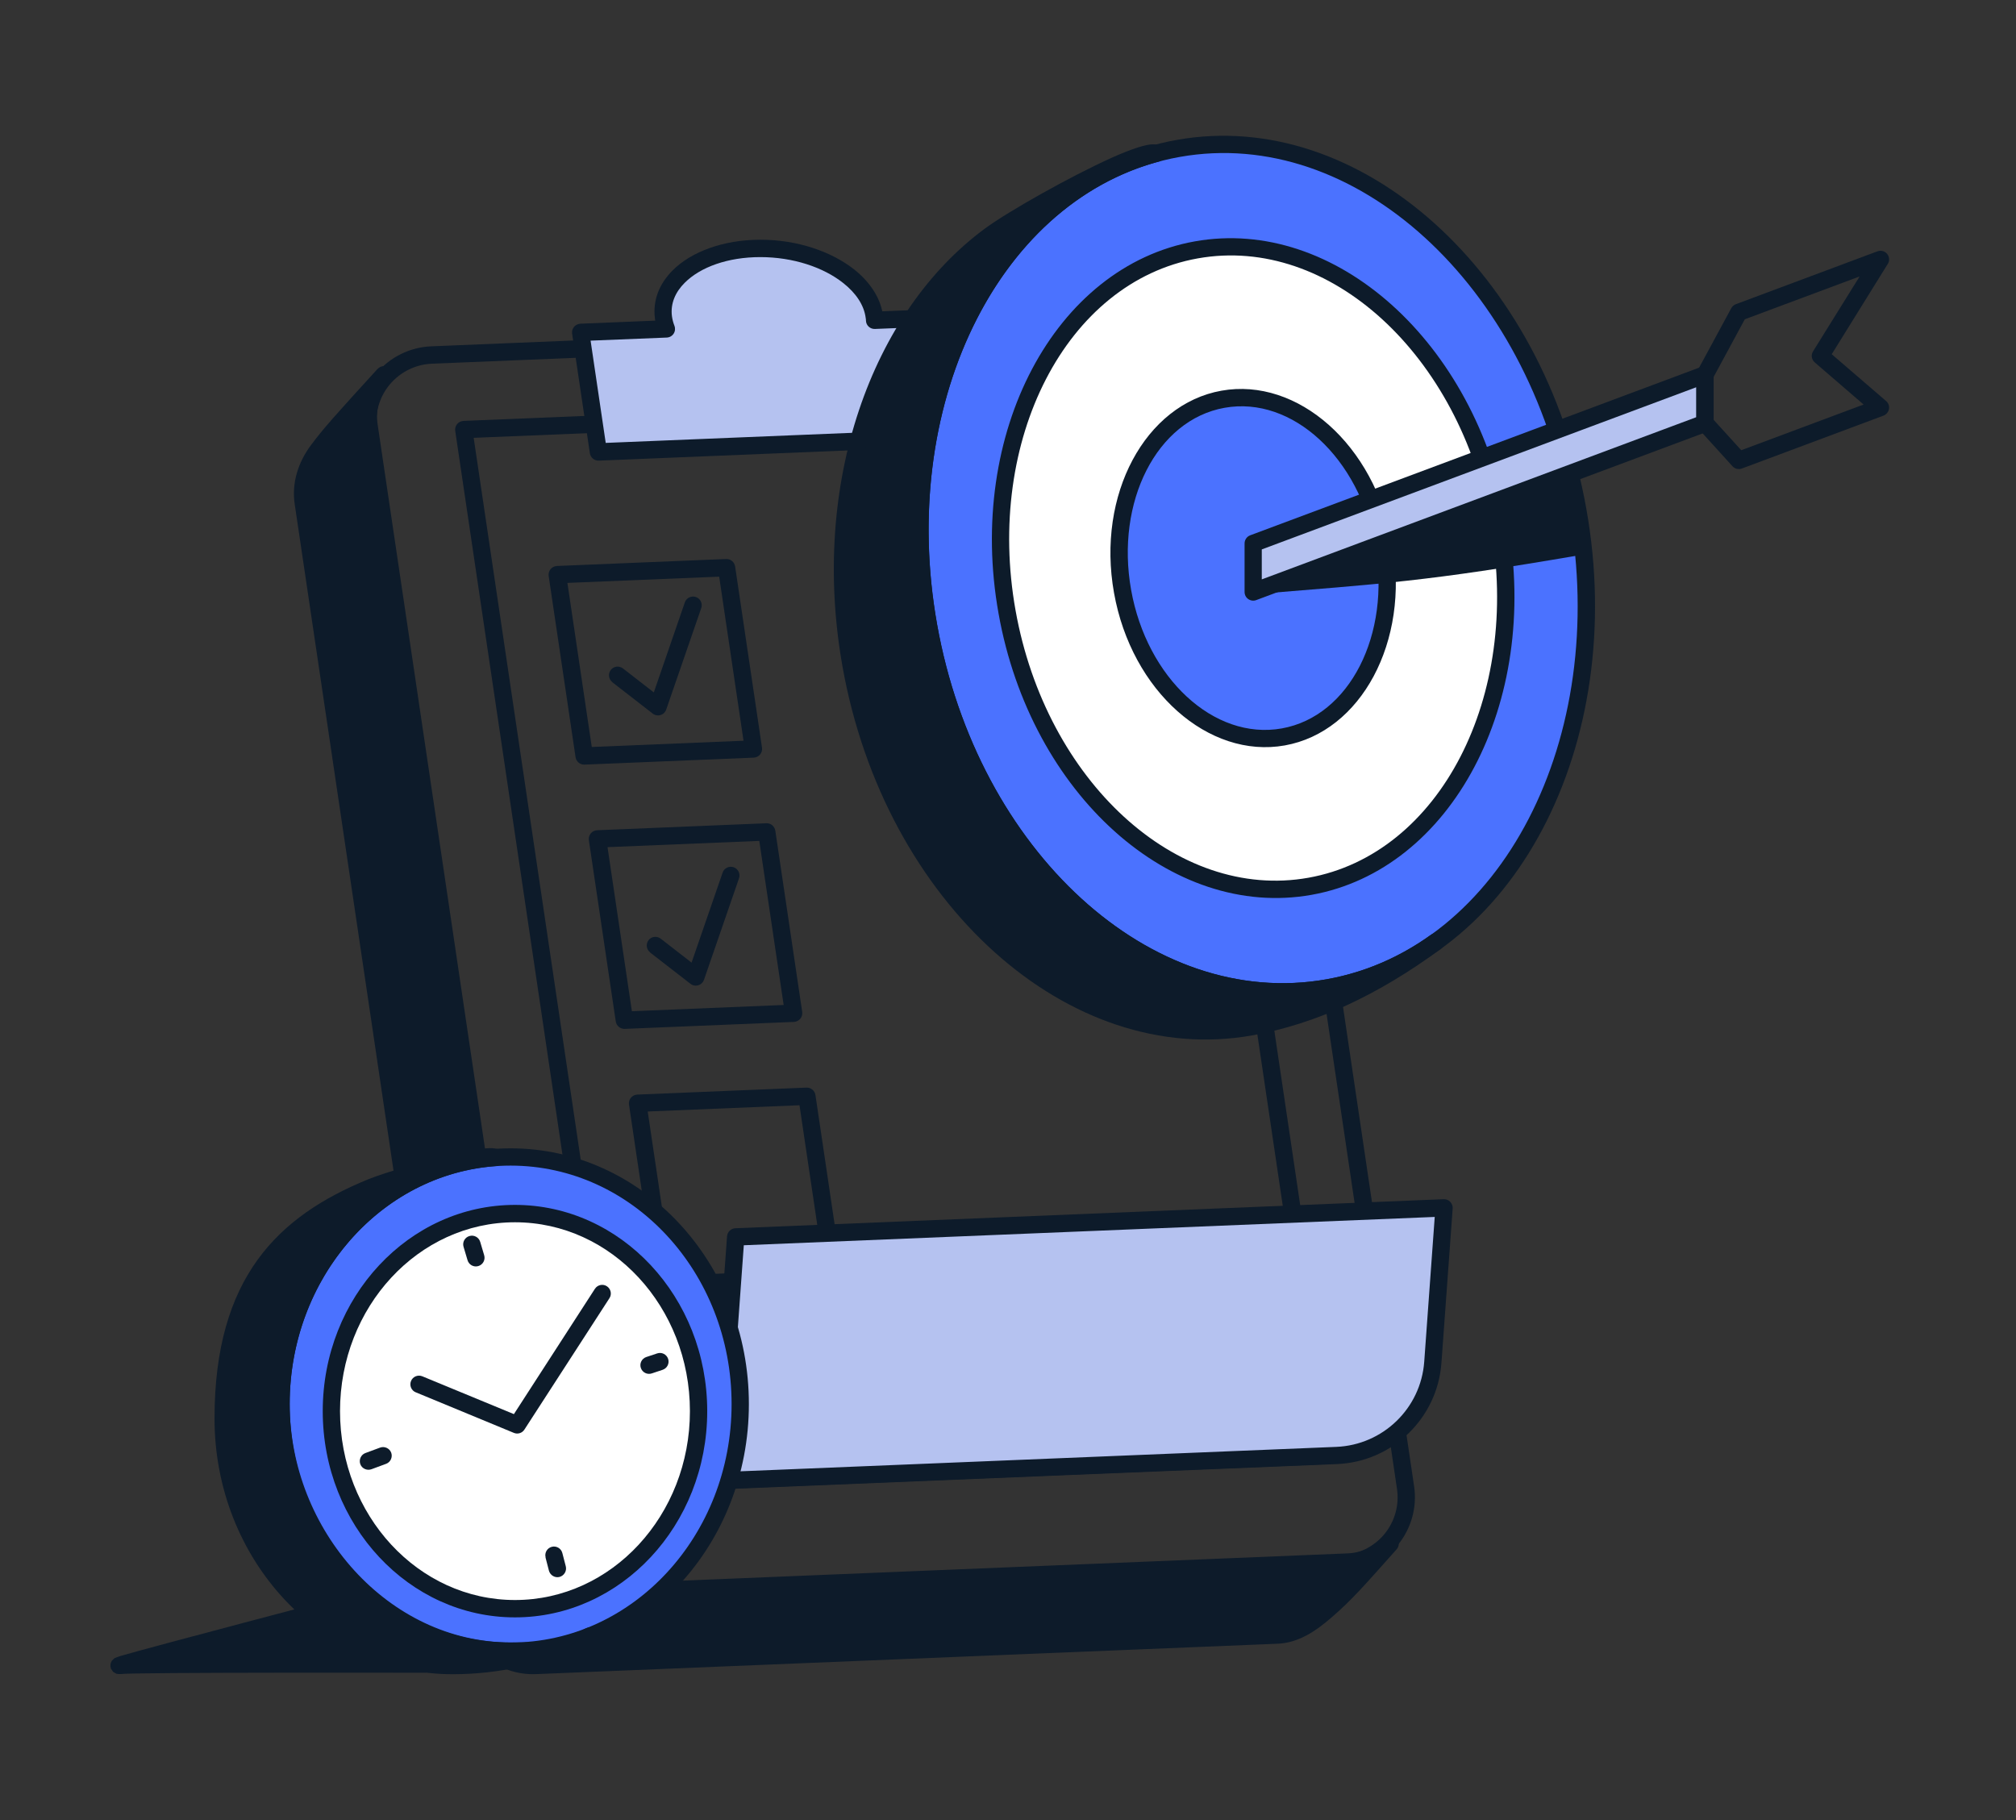
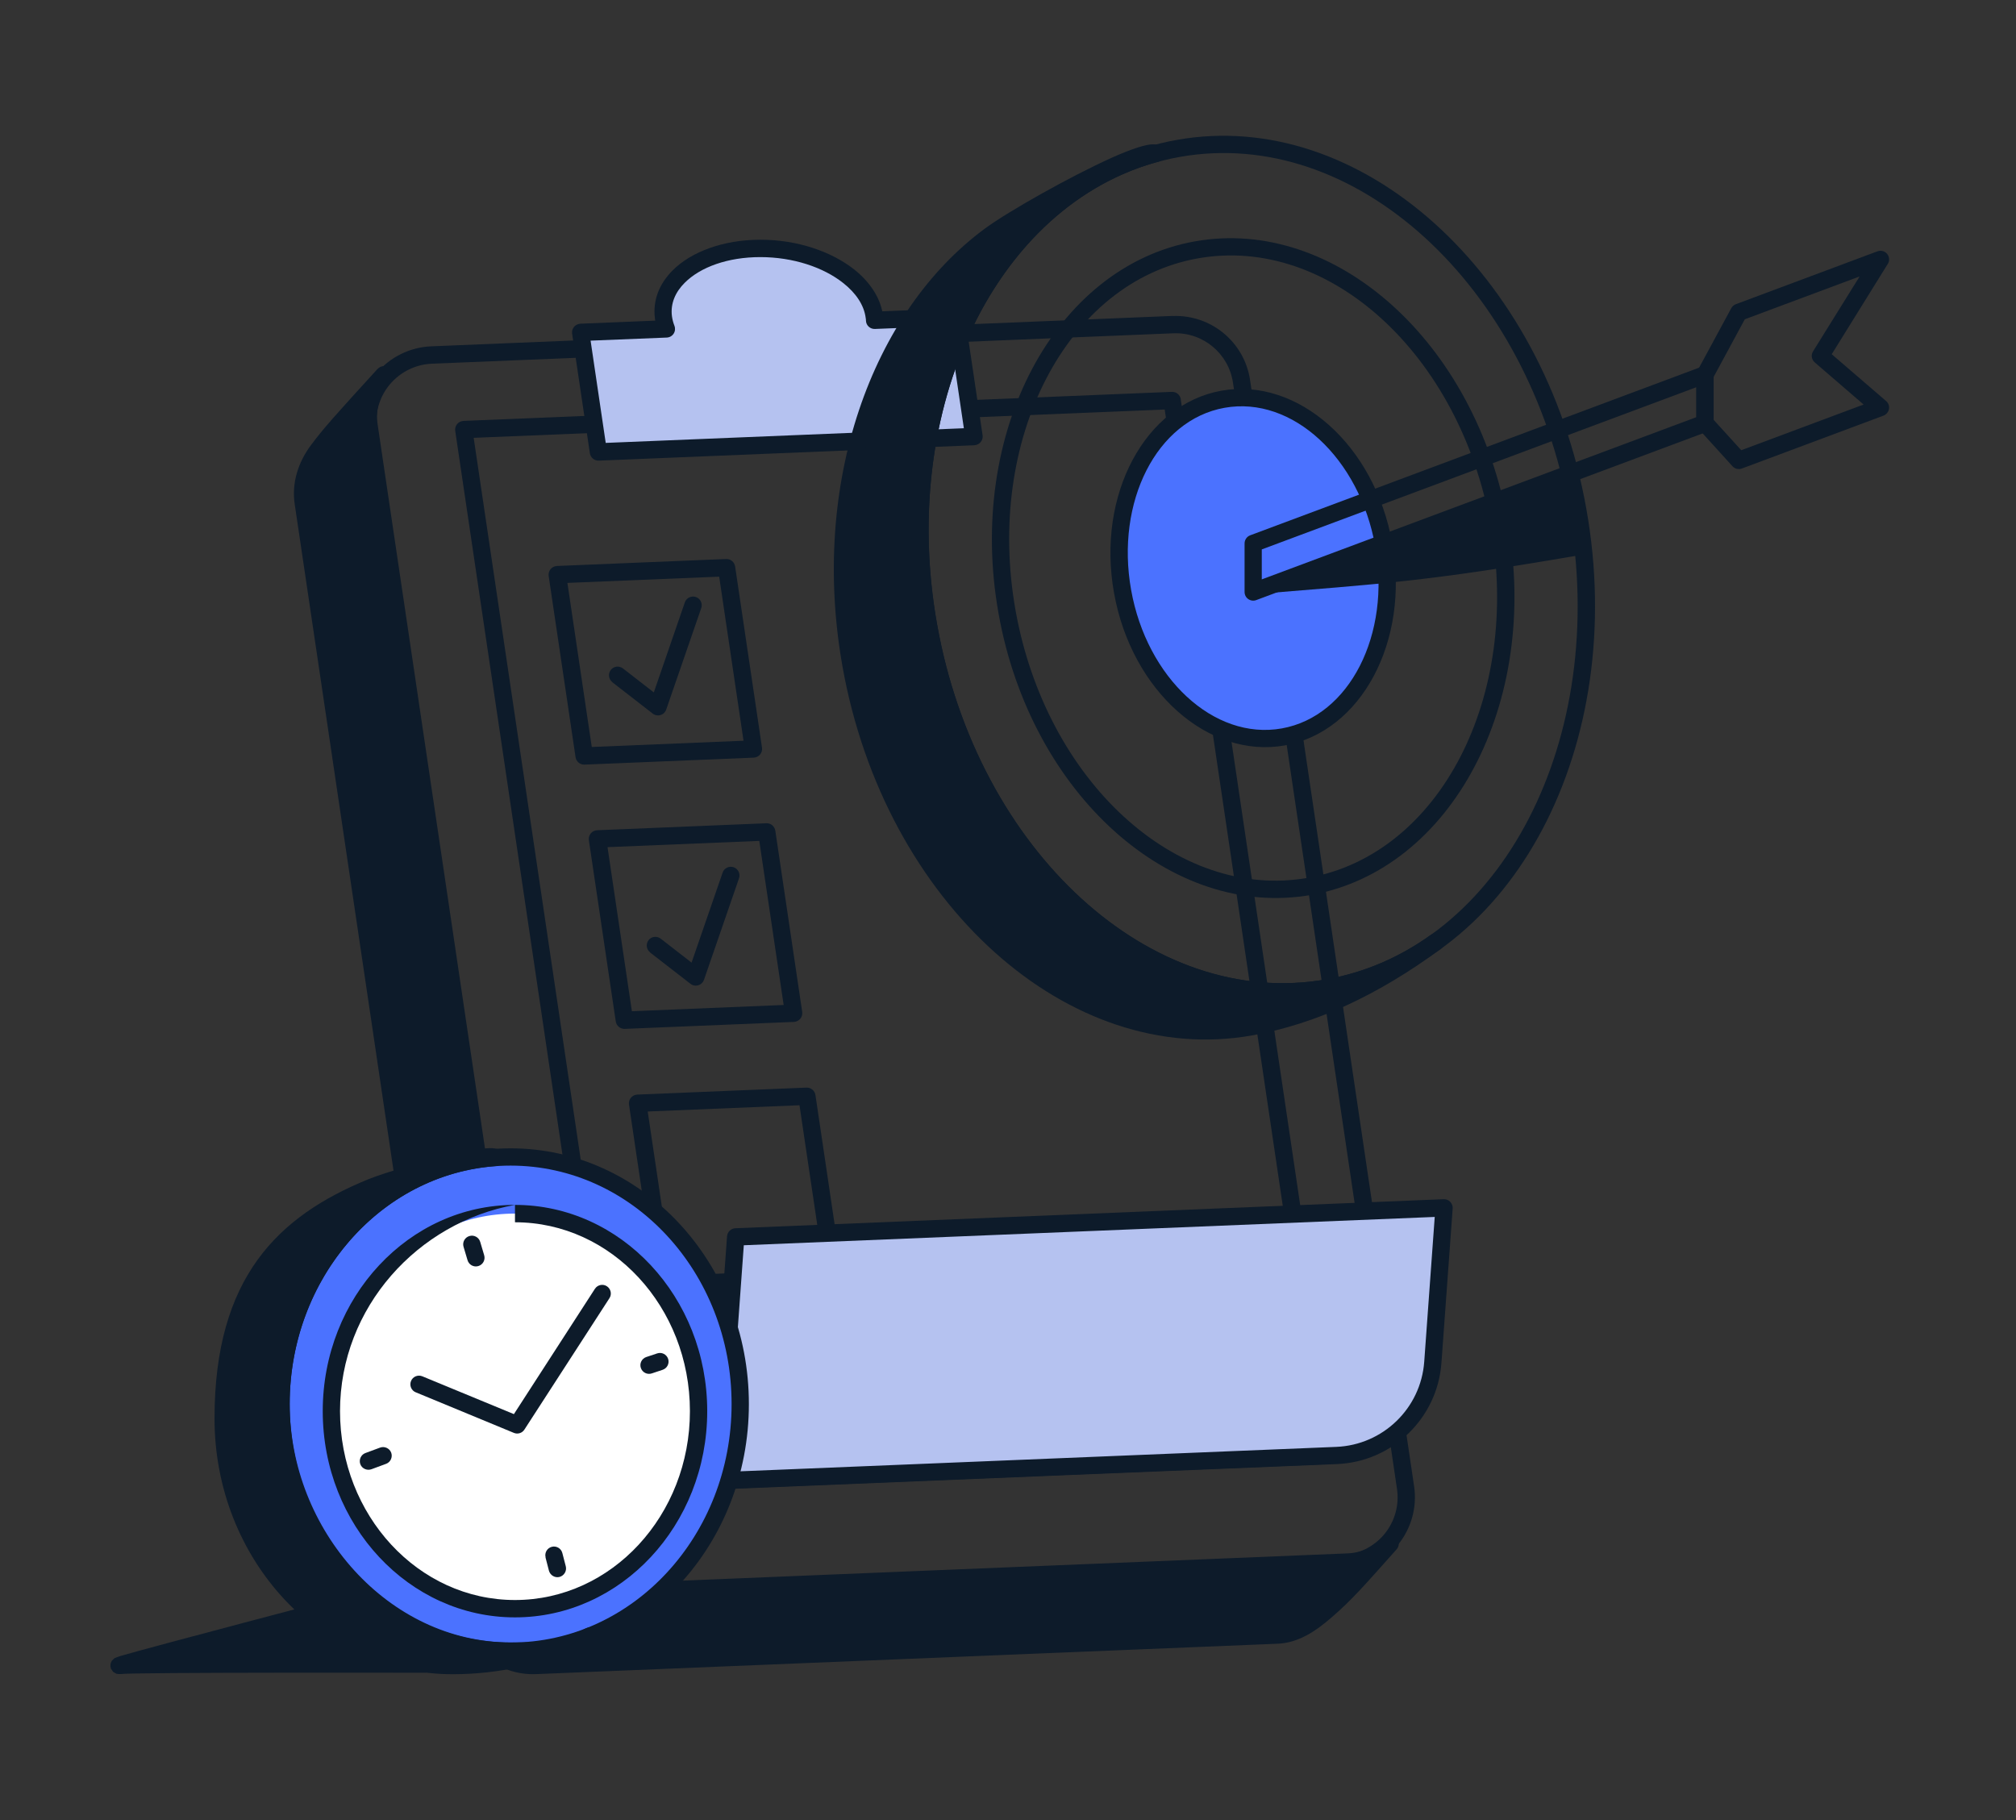
<svg xmlns="http://www.w3.org/2000/svg" width="103" height="93" viewBox="0 0 103 93" fill="none">
  <rect x="0" y="0" width="103" height="93" fill="#333333" stroke="none" />
  <path fill-rule="evenodd" clip-rule="evenodd" d="M59.909 16.146C61.875 16.068 63.582 17.478 63.869 19.424L72.248 75.936C72.41 77.014 72.1 78.11 71.406 78.951C70.712 79.793 69.689 80.297 68.602 80.343L30.725 81.897C28.759 81.975 27.051 80.565 26.765 78.618L18.381 22.102C18.219 21.024 18.529 19.928 19.223 19.087C19.917 18.245 20.94 17.741 22.027 17.695L59.904 16.142L59.909 16.146ZM59.946 17.029L22.069 18.583C21.231 18.615 20.445 19.008 19.908 19.651C19.371 20.298 19.135 21.14 19.26 21.972L27.639 78.484C27.861 79.982 29.175 81.069 30.688 81.009L68.565 79.455C69.403 79.423 70.189 79.03 70.726 78.387C71.262 77.74 71.498 76.898 71.373 76.066L62.995 19.554C62.773 18.056 61.459 16.969 59.946 17.029Z" fill="#0D1B2A" />
  <path fill-rule="evenodd" clip-rule="evenodd" d="M60.325 20.4L68.315 74.295C68.334 74.42 68.297 74.545 68.218 74.642C68.139 74.739 68.019 74.794 67.894 74.804L31.701 76.288C31.474 76.297 31.28 76.135 31.243 75.909L23.258 22.014C23.239 21.889 23.276 21.764 23.355 21.667C23.433 21.57 23.554 21.515 23.678 21.505L59.872 20.021C60.098 20.012 60.293 20.174 60.33 20.4H60.325ZM59.506 20.923L24.201 22.37L32.062 75.386C35.971 75.224 67.367 73.939 67.367 73.939L59.506 20.923Z" fill="#0D1B2A" />
  <path fill-rule="evenodd" clip-rule="evenodd" d="M44.688 16.364L48.856 16.192L49.763 22.3L30.577 23.087L29.67 16.979L34.051 16.798C33.972 16.599 33.922 16.401 33.894 16.192C33.658 14.26 35.879 12.688 38.853 12.688C41.828 12.688 44.438 14.26 44.674 16.192C44.683 16.248 44.688 16.308 44.688 16.364Z" fill="#B5C2F0" />
  <path fill-rule="evenodd" clip-rule="evenodd" d="M45.072 15.906L48.837 15.753C49.064 15.744 49.258 15.906 49.295 16.132L50.202 22.24C50.221 22.365 50.184 22.49 50.105 22.587C50.026 22.684 49.906 22.74 49.781 22.749L30.595 23.535C30.368 23.544 30.174 23.383 30.137 23.156L29.23 17.048C29.212 16.923 29.249 16.798 29.328 16.701C29.406 16.604 29.526 16.549 29.651 16.539L33.477 16.382C33.468 16.336 33.464 16.294 33.459 16.248C33.348 15.337 33.686 14.495 34.37 13.811C35.309 12.873 36.934 12.248 38.853 12.248C40.75 12.248 42.499 12.859 43.656 13.779C44.405 14.38 44.91 15.115 45.076 15.906H45.072ZM44.243 16.387C44.243 16.34 44.239 16.294 44.23 16.248C44.146 15.582 43.725 14.972 43.096 14.472C42.074 13.654 40.519 13.136 38.844 13.136C37.197 13.136 35.791 13.64 34.986 14.445C34.505 14.921 34.25 15.508 34.329 16.146C34.352 16.317 34.394 16.484 34.458 16.646C34.509 16.78 34.495 16.928 34.417 17.048C34.338 17.168 34.208 17.242 34.065 17.247L30.174 17.404L30.947 22.629L49.245 21.88L48.472 16.655L44.701 16.807C44.461 16.817 44.253 16.632 44.243 16.387ZM37.558 28.94L38.932 38.202C38.951 38.327 38.914 38.451 38.835 38.548C38.756 38.646 38.636 38.701 38.511 38.71L29.864 39.066C29.637 39.076 29.443 38.914 29.406 38.687L28.032 29.426C28.014 29.301 28.05 29.176 28.129 29.079C28.208 28.982 28.328 28.926 28.453 28.917L37.1 28.561C37.327 28.552 37.521 28.714 37.558 28.94ZM36.744 29.463L28.99 29.782L30.234 38.165L37.988 37.846L36.744 29.463ZM39.612 42.442L40.986 51.703C41.005 51.828 40.968 51.953 40.889 52.05C40.81 52.147 40.69 52.203 40.565 52.212L31.918 52.568C31.692 52.577 31.497 52.415 31.46 52.189L30.086 42.927C30.068 42.802 30.105 42.678 30.183 42.58C30.262 42.483 30.382 42.428 30.507 42.419L39.154 42.063C39.381 42.053 39.575 42.215 39.612 42.442ZM38.793 42.964L31.039 43.283L32.284 51.666L40.038 51.347L38.793 42.964ZM41.662 55.948L43.036 65.209C43.054 65.334 43.017 65.459 42.939 65.556C42.86 65.653 42.74 65.709 42.615 65.718L33.968 66.074C33.741 66.083 33.547 65.921 33.51 65.695L32.136 56.433C32.117 56.309 32.154 56.184 32.233 56.087C32.312 55.989 32.432 55.934 32.557 55.925L41.204 55.569C41.43 55.559 41.625 55.721 41.662 55.948ZM40.847 56.47L33.093 56.789L34.338 65.172L42.092 64.853L40.847 56.47Z" fill="#0D1B2A" />
  <path fill-rule="evenodd" clip-rule="evenodd" d="M37.59 63.198L73.779 61.714L73.205 69.602C73.016 72.21 70.901 74.258 68.287 74.364C57.665 74.799 32.27 75.839 32.27 75.839C34.787 75.738 36.822 73.763 37.008 71.253L37.595 63.193L37.59 63.198Z" fill="#B5C2F0" />
  <path fill-rule="evenodd" clip-rule="evenodd" d="M32.284 76.283C32.279 76.283 32.27 76.283 32.265 76.283L32.247 75.4C34.537 75.308 36.392 73.509 36.559 71.225L37.146 63.166C37.165 62.944 37.345 62.763 37.567 62.754L73.756 61.27C73.881 61.265 74.006 61.311 74.094 61.404C74.181 61.496 74.228 61.617 74.219 61.741L73.645 69.63C73.441 72.459 71.142 74.688 68.301 74.804L32.284 76.279V76.283ZM35.208 75.28L68.269 73.925C70.656 73.828 72.595 71.955 72.766 69.57L73.302 62.176L38.002 63.623L37.447 71.285C37.327 72.936 36.471 74.374 35.208 75.275V75.28Z" fill="#0D1B2A" />
  <path fill-rule="evenodd" clip-rule="evenodd" d="M71.031 78.868C69.444 80.644 68.815 81.388 67.741 82.313C67.01 82.942 66.224 83.501 65.257 83.543L27.38 85.096C25.64 85.165 24.127 83.917 23.873 82.197L15.494 25.685C15.351 24.733 15.665 23.794 16.239 23.017C16.882 22.148 17.433 21.547 19.621 19.152C19.598 19.179 19.575 19.207 19.552 19.235C18.973 19.933 18.723 20.858 18.862 21.783L27.241 78.295C27.509 80.093 29.138 81.448 30.947 81.374L68.856 79.82C69.689 79.788 70.462 79.446 71.031 78.877V78.868Z" fill="#0D1B2A" />
  <path fill-rule="evenodd" clip-rule="evenodd" d="M19.288 18.856C19.288 18.856 19.288 18.856 19.293 18.851C19.454 18.671 19.732 18.657 19.913 18.819C20.093 18.981 20.111 19.258 19.95 19.438C19.95 19.438 19.95 19.438 19.945 19.443C19.926 19.466 19.908 19.485 19.889 19.508C19.39 20.113 19.177 20.909 19.297 21.709L27.676 78.221C27.912 79.797 29.337 80.986 30.924 80.921L68.833 79.367C69.555 79.34 70.221 79.048 70.712 78.553C70.878 78.382 71.156 78.378 71.327 78.544C71.503 78.711 71.512 78.984 71.355 79.159C69.749 80.958 69.111 81.707 68.024 82.646C67.219 83.344 66.335 83.94 65.271 83.982L27.393 85.535C25.427 85.614 23.72 84.204 23.433 82.257L15.055 25.745C14.897 24.672 15.235 23.618 15.883 22.749C16.535 21.875 17.086 21.265 19.288 18.851V18.856ZM18.386 21.163C17.442 22.203 17.044 22.68 16.595 23.281C16.091 23.96 15.809 24.784 15.934 25.62L24.312 82.132C24.534 83.63 25.848 84.717 27.361 84.657L65.238 83.103C66.104 83.066 66.798 82.544 67.45 81.98C68.098 81.42 68.583 80.925 69.222 80.227C69.106 80.241 68.99 80.255 68.875 80.26L30.965 81.813C28.934 81.897 27.102 80.38 26.801 78.359L18.427 21.843C18.395 21.616 18.381 21.39 18.386 21.163Z" fill="#0D1B2A" />
-   <path d="M67.841 50.491C77 48.86 82.713 37.937 80.603 26.093C78.492 14.25 69.355 5.97 60.196 7.601C51.037 9.231 45.323 20.154 47.434 31.998C49.545 43.842 58.682 52.121 67.841 50.491Z" fill="#4B72FF" />
  <path fill-rule="evenodd" clip-rule="evenodd" d="M60.122 7.148C69.481 5.479 78.887 13.89 81.047 25.99C83.208 38.091 77.295 49.234 67.936 50.903C58.576 52.572 49.171 44.162 47.01 32.061C44.849 19.961 50.767 8.818 60.122 7.148ZM60.274 8.018C51.327 9.613 45.812 20.335 47.875 31.904C49.939 43.473 58.826 51.629 67.774 50.034C76.722 48.439 82.236 37.716 80.173 26.148C78.109 14.579 69.222 6.422 60.274 8.018Z" fill="#0D1B2A" />
-   <path d="M66.921 45.306C73.867 44.07 78.2 35.787 76.599 26.807C74.999 17.827 68.071 11.549 61.125 12.786C54.18 14.022 49.847 22.304 51.447 31.285C53.048 40.265 59.976 46.542 66.921 45.306Z" fill="white" />
  <path fill-rule="evenodd" clip-rule="evenodd" d="M61.047 12.332C68.195 11.056 75.389 17.464 77.036 26.707C78.688 35.945 74.154 44.444 67.006 45.72C59.858 46.996 52.664 40.588 51.017 31.345C49.365 22.106 53.899 13.608 61.047 12.332ZM61.2 13.201C54.468 14.403 50.332 22.481 51.886 31.187C53.441 39.894 60.117 46.048 66.849 44.846C73.58 43.644 77.716 35.566 76.162 26.86C74.607 18.153 67.931 11.999 61.2 13.201Z" fill="#0D1B2A" />
  <path d="M65.561 37.672C69.246 37.016 71.545 32.622 70.696 27.858C69.847 23.094 66.171 19.764 62.486 20.419C58.8 21.076 56.501 25.47 57.35 30.234C58.2 34.998 61.876 38.328 65.561 37.672Z" fill="#4B72FF" />
  <path fill-rule="evenodd" clip-rule="evenodd" d="M62.407 19.961C66.298 19.267 70.235 22.726 71.133 27.757C72.03 32.787 69.532 37.392 65.641 38.086C61.75 38.78 57.813 35.321 56.916 30.29C56.018 25.264 58.516 20.654 62.407 19.961ZM62.565 20.835C59.09 21.454 56.989 25.643 57.79 30.138C58.59 34.632 62.014 37.836 65.488 37.217C68.963 36.597 71.063 32.408 70.263 27.914C69.463 23.419 66.039 20.215 62.565 20.835Z" fill="#0D1B2A" />
  <path fill-rule="evenodd" clip-rule="evenodd" d="M73.367 48.12C70.18 50.464 67.103 51.893 63.897 52.466C54.746 54.098 45.599 45.817 43.485 33.98C41.852 24.825 44.9 16.211 50.6 12.022C52.27 10.796 57.882 7.759 58.896 7.814C58.965 7.814 59.03 7.823 59.099 7.828C50.596 10.108 45.419 20.631 47.45 31.983C49.564 43.82 58.711 52.101 67.862 50.469C69.884 50.108 71.734 49.294 73.372 48.12H73.367Z" fill="#0D1B2A" />
  <path fill-rule="evenodd" clip-rule="evenodd" d="M73.103 47.764C73.302 47.62 73.575 47.667 73.719 47.861C73.862 48.06 73.821 48.333 73.622 48.476C70.379 50.862 67.237 52.313 63.971 52.901C54.611 54.57 45.206 46.159 43.045 34.059C41.38 24.719 44.521 15.938 50.337 11.666C51.521 10.797 54.658 9.026 56.79 8.064C57.785 7.615 58.586 7.356 58.919 7.375C58.988 7.375 59.057 7.384 59.127 7.389C59.34 7.403 59.516 7.574 59.534 7.786C59.553 7.999 59.418 8.198 59.21 8.253C50.896 10.482 45.895 20.802 47.88 31.904C49.943 43.473 58.831 51.629 67.778 50.034C69.731 49.687 71.521 48.901 73.103 47.764ZM67.468 50.977C58.262 52.295 49.129 43.963 47.005 32.057C45.548 23.882 47.773 16.142 52.252 11.467C51.673 11.814 51.188 12.128 50.855 12.373C45.27 16.479 42.309 24.927 43.91 33.897C45.974 45.466 54.861 53.622 63.809 52.027C65.044 51.805 66.256 51.458 67.464 50.973L67.468 50.977Z" fill="#0D1B2A" />
-   <path fill-rule="evenodd" clip-rule="evenodd" d="M64.026 27.766L87.108 19.147V21.625L64.026 30.244V27.766Z" fill="#B5C2F0" />
  <path fill-rule="evenodd" clip-rule="evenodd" d="M87.552 19.147V21.625C87.552 21.81 87.436 21.977 87.265 22.042L64.184 30.66C64.049 30.711 63.897 30.693 63.776 30.609C63.656 30.526 63.587 30.392 63.587 30.244V27.766C63.587 27.581 63.703 27.414 63.874 27.35L86.955 18.731C87.09 18.68 87.242 18.699 87.362 18.782C87.483 18.865 87.552 18.999 87.552 19.147ZM86.664 19.785L64.466 28.071V29.602L86.664 21.316V19.785Z" fill="#0D1B2A" />
  <path fill-rule="evenodd" clip-rule="evenodd" d="M96.444 13.492L93.585 18.098L96.361 20.488C96.481 20.59 96.537 20.747 96.509 20.899C96.481 21.052 96.375 21.182 96.227 21.237L88.996 23.937C88.825 24.002 88.635 23.956 88.515 23.822L86.789 21.921C86.715 21.838 86.673 21.732 86.673 21.625V19.147C86.673 19.073 86.692 18.999 86.729 18.934L88.454 15.744C88.505 15.652 88.589 15.578 88.69 15.541L95.922 12.84C96.097 12.775 96.296 12.826 96.417 12.974C96.537 13.122 96.551 13.326 96.449 13.488L96.444 13.492ZM95.006 14.126L89.144 16.313L87.552 19.258V21.45L88.963 23.003L95.214 20.668L92.72 18.518C92.553 18.375 92.516 18.134 92.632 17.95L95.01 14.126H95.006Z" fill="#0D1B2A" />
  <path d="M26.089 84.366C32.569 84.366 37.822 78.712 37.822 71.738C37.822 64.764 32.569 59.111 26.089 59.111C19.609 59.111 14.356 64.764 14.356 71.738C14.356 78.712 19.609 84.366 26.089 84.366Z" fill="#4B72FF" />
  <path fill-rule="evenodd" clip-rule="evenodd" d="M26.089 58.671C32.797 58.671 38.261 64.516 38.261 71.738C38.261 78.96 32.797 84.805 26.089 84.805C19.381 84.805 13.917 78.96 13.917 71.738C13.917 64.516 19.381 58.671 26.089 58.671ZM26.089 59.554C19.848 59.554 14.8 65.024 14.8 71.738C14.8 78.452 19.848 83.922 26.089 83.922C32.33 83.922 37.378 78.452 37.378 71.738C37.378 65.024 32.33 59.554 26.089 59.554Z" fill="#0D1B2A" />
  <path d="M26.311 82.192C31.49 82.192 35.689 77.673 35.689 72.099C35.689 66.524 31.49 62.005 26.311 62.005C21.132 62.005 16.933 66.524 16.933 72.099C16.933 77.673 21.132 82.192 26.311 82.192Z" fill="white" />
-   <path fill-rule="evenodd" clip-rule="evenodd" d="M26.311 61.561C31.724 61.561 36.133 66.273 36.133 72.099C36.133 77.925 31.724 82.636 26.311 82.636C20.898 82.636 16.489 77.925 16.489 72.099C16.489 66.273 20.898 61.561 26.311 61.561ZM26.311 62.449C21.37 62.449 17.372 66.781 17.372 72.099C17.372 77.416 21.365 81.749 26.311 81.749C31.257 81.749 35.249 77.416 35.249 72.099C35.249 66.781 31.257 62.449 26.311 62.449Z" fill="#0D1B2A" />
+   <path fill-rule="evenodd" clip-rule="evenodd" d="M26.311 61.561C31.724 61.561 36.133 66.273 36.133 72.099C36.133 77.925 31.724 82.636 26.311 82.636C20.898 82.636 16.489 77.925 16.489 72.099C16.489 66.273 20.898 61.561 26.311 61.561ZC21.37 62.449 17.372 66.781 17.372 72.099C17.372 77.416 21.365 81.749 26.311 81.749C31.257 81.749 35.249 77.416 35.249 72.099C35.249 66.781 31.257 62.449 26.311 62.449Z" fill="#0D1B2A" />
  <path fill-rule="evenodd" clip-rule="evenodd" d="M30.156 83.58C27.685 84.592 25.4 85.096 23.128 85.096C16.656 85.096 11.395 79.441 11.395 72.469C11.395 65.496 14.541 62.472 18.96 60.664C20.255 60.132 24.474 58.972 25.164 59.106C25.21 59.115 25.256 59.124 25.303 59.134C19.196 59.568 14.356 65.047 14.356 71.729C14.356 78.41 19.612 84.356 26.089 84.356C32.566 84.356 28.888 84.079 30.156 83.575V83.58Z" fill="#0D1B2A" />
  <path fill-rule="evenodd" clip-rule="evenodd" d="M29.989 83.173C30.216 83.085 30.47 83.191 30.563 83.418C30.655 83.644 30.544 83.899 30.322 83.991C27.796 85.027 25.455 85.54 23.133 85.54C16.424 85.54 10.96 79.696 10.96 72.473C10.96 65.251 14.226 62.13 18.802 60.257C19.723 59.883 22.101 59.189 23.683 58.852C24.433 58.694 25.025 58.63 25.256 58.676C25.302 58.685 25.353 58.694 25.4 58.704C25.617 58.75 25.765 58.949 25.747 59.166C25.733 59.388 25.557 59.559 25.335 59.578C19.445 59.998 14.8 65.293 14.8 71.734C14.8 78.174 19.848 83.917 26.089 83.917C32.33 83.917 28.772 83.654 29.984 83.173H29.989ZM24.081 84.625C18.326 83.594 13.916 78.221 13.916 71.734C13.916 65.246 15.906 63.522 18.955 61.15C14.782 62.944 11.839 67.341 11.839 72.473C11.839 77.606 16.887 84.657 23.128 84.657C29.369 84.657 23.762 84.648 24.076 84.625H24.081Z" fill="#0D1B2A" />
  <path fill-rule="evenodd" clip-rule="evenodd" d="M21.24 71.137C21.014 71.044 20.907 70.786 21 70.559C21.092 70.332 21.351 70.226 21.578 70.319L26.256 72.251L30.396 65.847C30.53 65.644 30.803 65.584 31.007 65.718C31.21 65.852 31.271 66.125 31.137 66.328L26.792 73.042C26.677 73.222 26.45 73.292 26.251 73.208L21.231 71.132L21.24 71.137ZM23.683 63.702C23.614 63.466 23.748 63.221 23.984 63.152C24.22 63.082 24.465 63.216 24.535 63.452L24.738 64.136C24.807 64.372 24.673 64.617 24.437 64.687C24.201 64.756 23.956 64.622 23.887 64.386L23.683 63.702ZM27.875 79.566C27.815 79.33 27.958 79.09 28.194 79.03C28.43 78.97 28.671 79.113 28.731 79.349L28.907 80.028C28.967 80.264 28.823 80.505 28.587 80.57C28.351 80.63 28.111 80.486 28.046 80.251L27.87 79.571L27.875 79.566ZM33.302 70.171C33.07 70.249 32.821 70.124 32.742 69.893C32.663 69.662 32.788 69.412 33.02 69.334L33.575 69.149C33.806 69.07 34.056 69.195 34.135 69.426C34.213 69.657 34.088 69.907 33.857 69.986L33.302 70.171ZM18.978 75.067C18.751 75.15 18.492 75.035 18.409 74.808C18.326 74.582 18.441 74.323 18.668 74.24L19.418 73.962C19.644 73.879 19.903 73.995 19.987 74.221C20.07 74.448 19.954 74.707 19.727 74.79L18.978 75.067ZM31.285 34.849C31.09 34.702 31.058 34.424 31.206 34.23C31.354 34.036 31.632 34.003 31.826 34.151L33.404 35.377L34.99 30.776C35.069 30.545 35.324 30.424 35.555 30.503C35.786 30.582 35.907 30.836 35.828 31.067L34.037 36.255C33.991 36.389 33.88 36.495 33.746 36.532C33.607 36.574 33.459 36.546 33.348 36.459L31.28 34.854L31.285 34.849ZM33.214 48.656C33.02 48.508 32.987 48.231 33.135 48.036C33.283 47.842 33.561 47.81 33.755 47.958L35.333 49.183L36.92 44.583C36.998 44.351 37.253 44.231 37.484 44.31C37.715 44.388 37.836 44.643 37.757 44.874L35.967 50.062C35.92 50.196 35.809 50.302 35.675 50.339C35.536 50.381 35.388 50.353 35.277 50.265L33.209 48.661L33.214 48.656ZM80.483 24.242C75.186 26.064 67.006 29.176 63.804 30.383C70.85 29.8 72.752 29.731 80.779 28.353C80.89 26.254 80.955 26.268 80.483 24.242ZM21.684 85.027C21.684 85.027 6.695 85.004 6.102 85.096C5.51 85.189 17.701 81.984 17.701 81.984L21.684 85.027Z" fill="#0D1B2A" />
  <path fill-rule="evenodd" clip-rule="evenodd" d="M21.684 85.466C21.684 85.466 6.764 85.438 6.172 85.531H6.065C6.065 85.535 5.95 85.517 5.95 85.517L5.783 85.424L5.672 85.263L5.644 85.152V85.045L5.668 84.944L5.718 84.847L5.843 84.726C5.862 84.717 5.968 84.666 6.163 84.606C7.708 84.153 17.595 81.554 17.595 81.554C17.729 81.522 17.868 81.55 17.974 81.628L21.957 84.671C22.11 84.786 22.17 84.985 22.106 85.165C22.045 85.346 21.874 85.466 21.684 85.466ZM9.545 84.601C12.977 84.583 18.02 84.578 20.38 84.583L17.609 82.47C16.646 82.724 12.552 83.802 9.545 84.606V84.601ZM6.079 84.657C6.065 84.657 6.052 84.657 6.038 84.662C6.047 84.662 6.061 84.662 6.079 84.657Z" fill="#0D1B2A" />
</svg>